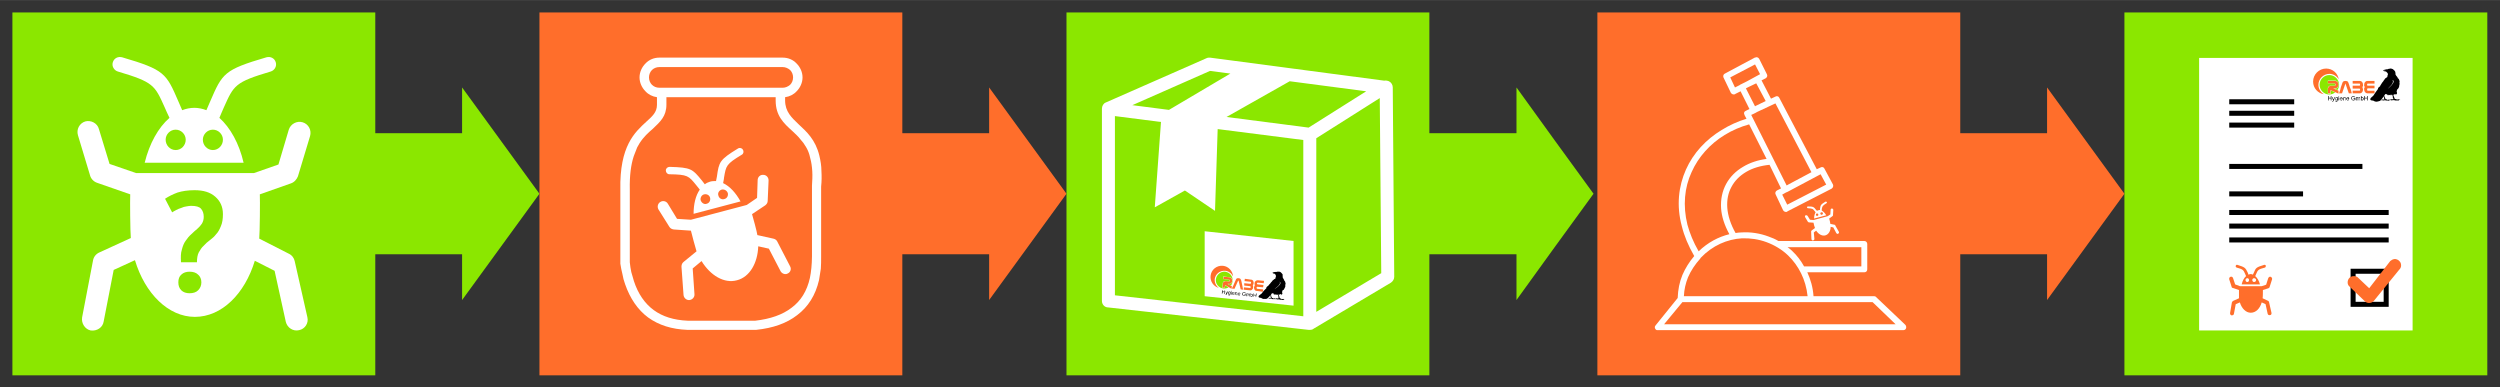
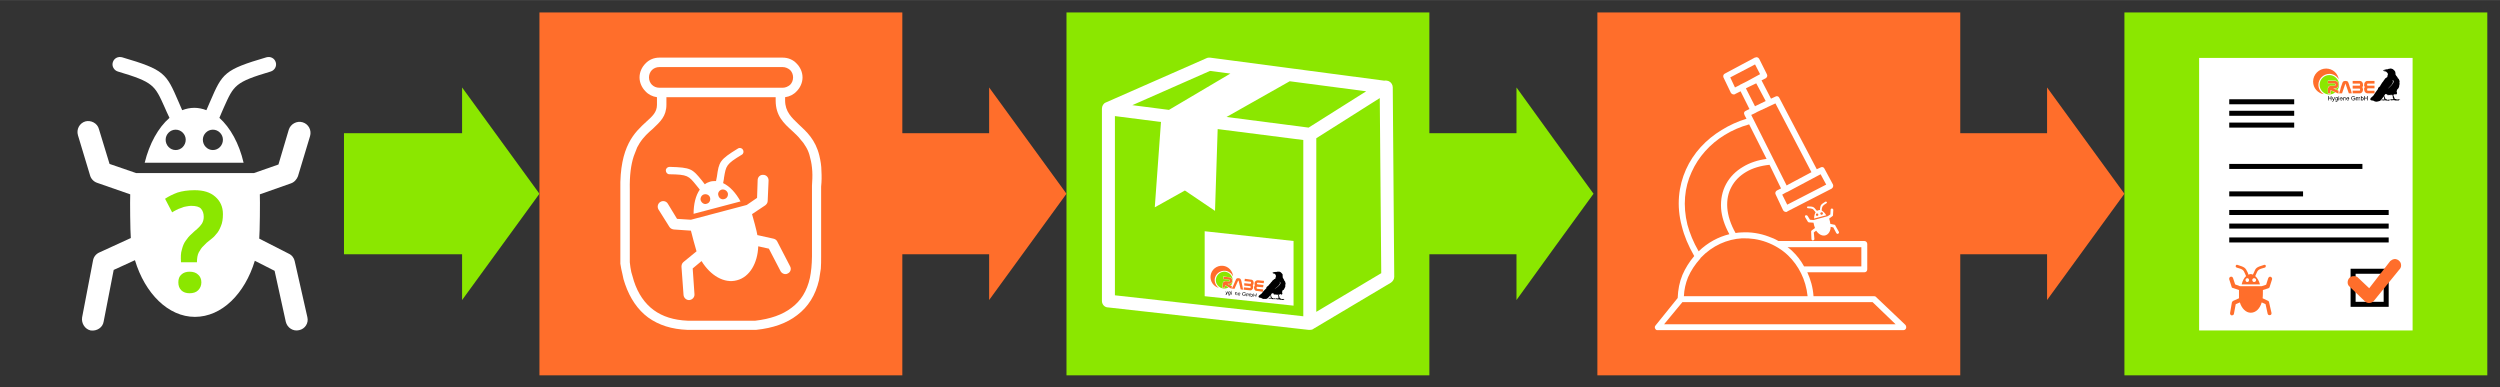
<svg xmlns="http://www.w3.org/2000/svg" xml:space="preserve" width="84.667mm" height="13.123mm" version="1.1" shape-rendering="geometricPrecision" text-rendering="geometricPrecision" image-rendering="optimizeQuality" fill-rule="evenodd" clip-rule="evenodd" viewBox="0 0 8467 1312">
  <rect x="0" y="0" width="8467" height="1312" fill="#333333" stroke="none" />
  <g id="Ebene_x0020_1">
    <g id="_3079380513600">
-       <rect fill="#8BE700" x="42" y="42" width="1229" height="1229" />
      <path fill="white" d="M880 658c1,21 0,128 -2,150l100 51c11,5 18,15 20,25l43 190c5,20 -8,40 -28,44 -20,5 -40,-8 -45,-28l-38 -173 -67 -34c-34,112 -112,190 -203,190 -90,0 -169,-79 -203,-192l-72 33 -34 175c-3,20 -23,33 -44,30 -19,-4 -32,-24 -29,-44l37 -193c2,-12 10,-22 21,-27l107 -49c-2,-21 -3,-128 -2,-148l-112 -39c-12,-4 -21,-14 -24,-25l0 0 -41 -136c-6,-20 5,-41 25,-47 19,-5 41,6 46,26l36 118 90 31 399 0 83 -29 35 -118c6,-19 27,-31 47,-25 20,6 31,27 25,47l-41 136 0 0c-4,10 -12,20 -24,24l-105 37 0 0zm-222 -293c14,0 28,3 41,8 5,-11 9,-21 13,-30 41,-95 47,-107 190,-149 14,-4 28,3 32,17 4,13 -4,27 -17,31 -121,36 -125,46 -159,122 -4,10 -10,22 -15,35 37,33 67,87 82,152l-335 0c16,-65 46,-119 84,-152 -6,-13 -12,-25 -16,-35 -34,-76 -38,-86 -159,-122 -13,-4 -21,-18 -17,-31 4,-14 18,-21 32,-17 143,42 149,54 190,149 4,9 8,19 13,30 13,-5 27,-8 41,-8l0 0zm63 74c19,0 34,16 34,34 0,19 -15,35 -34,35 -19,0 -34,-16 -34,-35 0,-18 15,-34 34,-34zm-126 0c19,0 34,16 34,34 0,19 -15,35 -34,35 -19,0 -34,-16 -34,-35 0,-18 15,-34 34,-34z" />
      <path fill="#8BE700" fill-rule="nonzero" d="M613 888c-1,-17 -1,-31 3,-43 3,-12 7,-22 13,-30 6,-9 12,-16 19,-22 7,-7 14,-13 20,-18 7,-6 12,-12 16,-18 4,-7 6,-14 6,-23 0,-11 -3,-20 -9,-27 -6,-7 -17,-10 -34,-10 -5,0 -10,1 -16,2 -6,1 -11,2 -17,5 -6,2 -12,4 -17,7 -5,3 -10,5 -14,8l-24 -46c12,-8 26,-15 42,-21 16,-5 35,-8 58,-8 30,0 53,7 70,22 17,15 26,34 26,59 0,16 -2,30 -7,41 -4,10 -9,20 -16,27 -6,8 -13,14 -21,20 -8,6 -15,12 -21,19 -7,6 -12,14 -17,23 -4,8 -6,19 -6,33l-54 0zm-9 68c0,-11 3,-20 10,-26 7,-7 17,-10 28,-10 12,0 22,3 29,10 7,6 11,15 11,26 0,11 -4,20 -11,27 -7,7 -17,10 -29,10 -11,0 -21,-3 -28,-10 -7,-7 -10,-16 -10,-27z" />
      <polygon fill="#8BE700" points="1165,451 1565,451 1565,296 1696,476 1827,656 1696,836 1565,1016 1565,861 1165,861 " />
      <rect fill="#FF6E2B" x="1827" y="42" width="1229" height="1229" />
      <path fill="white" d="M2547 725c3,10 17,61 18,71l54 12c6,1 11,5 13,9l44 85c5,9 1,20 -8,24 -8,5 -19,1 -24,-7l-40 -77 -36 -8c-2,57 -29,104 -72,115 -43,12 -90,-16 -120,-65l-30 25 6 87c1,10 -7,19 -17,20 -10,1 -19,-7 -20,-17l-7 -96c0,-6 2,-12 7,-16l44 -36c-3,-10 -17,-60 -19,-70l-58 -4c-7,-1 -12,-4 -15,-9l0 0 -37 -59c-5,-9 -2,-20 6,-25 9,-6 21,-3 26,6l31 51 47 3 189 -50 35 -24 2 -60c0,-11 9,-19 19,-18 10,0 18,8 18,19l-3 69 0 0c0,6 -3,11 -8,15l-45 30 0 0zm-142 -110c7,-2 14,-2 20,-2 1,-5 2,-11 3,-15 7,-50 9,-57 71,-95 6,-4 14,-2 17,4 4,6 2,14 -4,17 -53,32 -53,37 -60,78 0,5 -2,11 -3,18 23,11 43,33 59,62l-159 42c0,-33 7,-62 21,-82 -5,-6 -9,-11 -12,-15 -26,-32 -29,-36 -91,-37 -7,0 -12,-6 -12,-13 0,-7 6,-12 13,-12 73,2 77,7 109,46 3,4 6,8 10,13 5,-4 11,-7 18,-9l0 0zm39 27c9,-2 18,3 21,12 2,9 -3,18 -12,20 -9,3 -18,-3 -20,-12 -3,-8 2,-17 11,-20zm-59 16c9,-2 18,3 20,12 2,9 -3,18 -12,20 -8,3 -17,-3 -20,-12 -2,-8 3,-18 12,-20z" />
      <polygon fill="#FF6E2B" points="2950,451 3350,451 3350,296 3481,476 3612,656 3481,836 3350,1016 3350,861 2950,861 " />
      <path fill="white" d="M2627 329l-370 0 0 24c0,1 0,1 0,1 0,40 -21,58 -46,82 -15,13 -31,27 -45,49l-8 14 -9 23c-1,2 -2,5 -3,8l0 0c-9,28 -14,64 -13,112l0 1 0 0 0 245c1,12 3,23 5,33 3,11 6,21 9,31 14,43 37,76 67,98 30,22 68,34 115,36l0 0 229 0c51,-6 92,-20 123,-44 31,-23 52,-56 62,-101 2,-10 4,-22 5,-34 1,-12 2,-25 2,-38l0 0 0 0 0 -238c0,-1 0,-1 0,-2 1,-17 2,-33 1,-49 -1,-16 -3,-31 -7,-45 -3,-15 -8,-27 -14,-37l-9 -14 -10 -12c-8,-11 -18,-19 -27,-28 -30,-27 -57,-52 -57,-104l0 -11 0 0zm-478 193l0 0zm84 -327l418 0c18,0 35,7 47,20 12,12 20,29 20,47 0,18 -8,35 -20,47 -10,11 -24,18 -39,20l0 11c0,38 22,58 46,81 27,25 57,52 70,106 4,17 7,34 7,52 1,17 1,34 -1,53l0 237 0 0c0,14 0,28 -1,41 -2,13 -4,26 -6,38 -12,52 -37,91 -74,119 -36,28 -82,44 -139,50 -1,0 -1,0 -2,0l-230 0 0 0 -1 0c-53,-2 -97,-16 -133,-42 -35,-26 -61,-64 -78,-113 -4,-11 -7,-22 -9,-34 -3,-11 -5,-23 -7,-35 0,-1 0,-3 0,-4l0 -246 0 0c-3,-149 49,-195 88,-231 20,-18 36,-32 36,-57 0,-1 0,-1 0,-2l0 -24c-15,-2 -29,-9 -39,-20 -12,-12 -20,-29 -20,-47 0,-18 8,-35 20,-47 12,-13 29,-20 47,-20l0 0zm418 32l-418 0c-10,0 -19,4 -25,10 -6,6 -10,15 -10,25 0,10 4,19 10,25 6,6 15,10 25,10l418 0c9,0 18,-4 25,-10 6,-6 10,-15 10,-25 0,-10 -4,-19 -10,-25 -7,-6 -16,-10 -25,-10l0 0z" />
      <rect fill="#8BE700" x="3612" y="42" width="1229" height="1229" />
      <polygon fill="#8BE700" points="4735,451 5136,451 5136,296 5266,476 5397,656 5266,836 5136,1016 5136,861 4735,861 " />
      <path fill="white" d="M4688 273c5,-1 11,0 16,2 8,4 13,12 13,21l5 641c0,8 -4,15 -11,20l-262 156c-3,3 -8,4 -13,4 -1,0 -2,0 -4,0l-679 -76c-12,0 -21,-10 -21,-22l0 -651 0 0c0,-9 5,-18 13,-21l341 -150 0 0c4,-2 8,-2 12,-2l590 78 0 0zm-230 195l0 588 220 -131 -5 -593 -215 136 0 0zm-44 603l0 -597 -290 -37 -9 277 -102 -69 -102 57 21 -289 -156 -20 0 607 638 71 0 0zm-46 -796l-214 121 278 36 195 -123 -259 -34 0 0zm-409 97l208 -123 -69 -9 -263 116 124 16 0 0z" />
      <polygon fill="white" points="4381,829 4381,1035 4080,1003 4080,993 4080,783 4381,816 " />
      <g>
        <g id="_2055629699584">
          <path fill="#FF6E2B" d="M4171 978l-22 -13 -1 9 -8 0 1 -13c0,-2 1,-5 3,-6 2,-2 4,-3 8,-3l10 1c0,0 1,0 2,0 0,-1 1,-2 1,-3 0,-1 0,-1 -1,-2 0,-1 -1,-1 -2,-1l-19 -2 1 -8 20 2c4,0 6,2 7,4 2,3 2,5 2,8 0,3 -1,6 -3,8 -2,2 -5,3 -8,2l-5 0 15 8 -1 9 0 0zm39 3l-8 -1 -7 -29c0,0 0,-1 -1,-1 0,0 0,0 -1,1l-12 27 -9 -1c1,-2 3,-6 5,-10 2,-5 4,-10 6,-14 2,-5 4,-8 4,-9 1,0 2,-1 4,-2 1,0 3,0 4,0 2,0 3,1 4,1 2,1 3,2 3,3 1,1 2,4 3,9 1,4 2,9 3,15 1,4 1,7 2,11zm33 -15c0,1 1,2 1,3 0,1 0,3 0,4 0,3 -1,6 -3,7 -2,3 -5,4 -8,3l-21 -2 1 -8 19 2c1,1 2,0 3,0 0,-1 1,-2 1,-3 0,-1 0,-1 -1,-2 0,-1 -1,-1 -2,-1l-19 -2 0 -8 20 2c1,0 2,0 2,-1 1,-1 1,-1 1,-2 0,-1 0,-2 0,-3 -1,0 -1,-1 -2,-1l-20 -2 1 -8 21 3c3,0 5,1 7,4 1,2 2,5 2,8 -1,1 -1,3 -1,4 -1,1 -2,2 -2,3l0 0zm34 22l-21 -3c-3,0 -5,-1 -7,-4 -1,-2 -2,-5 -2,-8 1,-1 1,-2 1,-3 1,-2 1,-3 2,-4 0,-1 -1,-2 -1,-3 0,-1 0,-3 0,-4 0,-3 1,-5 3,-7 2,-2 5,-3 8,-3l21 2 -1 8 -20 -2c0,0 -1,0 -2,1 0,0 -1,1 -1,2 0,1 0,2 1,2 0,1 1,1 2,1l19 2 -1 8 0 0 -20 -2c-1,0 -1,1 -2,1 0,1 0,1 0,2 0,1 0,2 0,2 1,1 1,2 2,2l20 2 -1 8 0 0z" />
-           <polygon fill="black" fill-rule="nonzero" points="4138,994 4140,982 4141,982 4141,987 4147,988 4148,983 4149,983 4148,995 4146,995 4147,989 4141,989 4140,994 " />
          <path id="_1" fill="black" fill-rule="nonzero" d="M4150 999l0 -1c1,0 1,0 1,0 0,0 1,0 1,0 0,0 0,-1 0,-1 1,0 1,0 1,-1 0,0 0,0 0,0l-2 -10 1 1 2 5c0,1 0,1 0,2 0,-1 1,-1 1,-2l2 -5 2 0 -4 9c-1,1 -1,2 -1,2 -1,0 -1,1 -2,1 0,0 0,0 -1,0 0,0 0,0 -1,0z" />
          <path id="_2" fill="black" fill-rule="nonzero" d="M4159 997l1 0c0,1 1,1 1,2 0,0 1,0 1,0 1,0 2,0 2,0 0,0 1,-1 1,-1 0,-1 0,-1 0,-2 0,1 -1,1 -2,1 -2,0 -2,-1 -3,-2 -1,-1 -1,-2 -1,-3 0,-1 1,-2 1,-3 0,0 1,-1 1,-1 1,0 2,-1 3,-1 1,1 2,1 2,2l0 -1 2 0 -1 8c0,1 -1,2 -1,3 0,0 -1,1 -1,1 -1,0 -2,0 -3,0 -1,0 -2,0 -2,-1 -1,0 -1,-1 -1,-2l0 0zm2 -5c0,1 0,2 0,2 1,1 1,1 2,1 1,1 1,0 2,0 0,-1 1,-1 1,-3 0,-1 0,-2 -1,-2 0,-1 -1,-1 -1,-1 -1,0 -2,0 -2,0 -1,1 -1,2 -1,3z" />
          <path id="_3" fill="black" fill-rule="nonzero" d="M4170 987l0 -2 2 0 0 2 -2 0zm-1 10l1 -9 1 1 0 9 -2 -1z" />
-           <path id="_4" fill="black" fill-rule="nonzero" d="M4179 995l2 1c0,1 -1,1 -2,2 0,0 -1,0 -2,0 -2,0 -3,0 -3,-1 -1,-1 -1,-2 -1,-4 0,-1 1,-2 1,-3 1,-1 2,-1 3,-1 2,0 3,1 3,1 1,1 1,3 1,4 0,0 0,0 0,0l-7 0c0,1 0,2 1,2 0,1 1,1 2,1 0,0 1,0 1,0 1,0 1,-1 1,-2l0 0zm-4 -2l5 0c0,-1 -1,-1 -1,-2 0,0 -1,-1 -2,-1 0,0 -1,0 -1,1 -1,0 -1,1 -1,2l0 0z" />
          <path id="_5" fill="black" fill-rule="nonzero" d="M4183 999l0 -9 2 0 0 1c0,-1 1,-1 3,-1 0,0 1,0 1,0 1,1 1,1 1,1 0,1 0,1 0,2 1,0 0,0 0,1l0 6 -2 -1 1 -5c0,-1 0,-1 0,-2 0,0 0,0 -1,0 0,-1 0,-1 -1,-1 0,0 -1,0 -2,1 0,0 0,1 0,2l-1 5 -1 0z" />
          <path id="_6" fill="black" fill-rule="nonzero" d="M4199 997l1 1c0,1 -1,1 -1,2 -1,0 -2,0 -3,0 -1,0 -2,0 -3,-1 -1,-1 -1,-2 -1,-4 0,-1 1,-2 2,-3 1,-1 2,-1 3,-1 1,0 2,1 3,1 0,1 1,3 0,4 0,0 0,0 0,0l-6 0c0,1 0,2 0,2 1,1 1,1 2,1 1,0 1,0 1,0 1,0 1,-1 2,-2l0 0zm-5 -2l5 0c0,-1 0,-1 0,-2 -1,0 -2,-1 -2,-1 -1,0 -2,0 -2,1 -1,0 -1,1 -1,2l0 0z" />
          <path id="_7" fill="black" fill-rule="nonzero" d="M4213 997l0 -1 6 0 -1 5c-1,0 -2,1 -3,1 0,0 -1,0 -2,0 -1,0 -3,0 -3,-1 -1,-1 -2,-2 -3,-3 0,-1 0,-2 0,-3 0,-1 1,-2 1,-3 1,-1 2,-2 3,-2 1,-1 2,-1 3,-1 1,0 2,1 2,1 1,0 2,1 2,1 0,1 1,2 1,2l-2 1c0,-1 0,-1 0,-2 -1,0 -1,-1 -1,-1 -1,0 -2,0 -2,0 -1,0 -2,0 -2,0 -1,0 -1,0 -2,1 0,0 0,0 -1,1 0,0 0,1 0,2 0,1 0,2 0,3 0,1 1,1 2,2 0,0 1,1 2,1 1,0 1,0 2,-1 1,0 1,0 2,0l0 -3 -4 0 0 0z" />
          <path id="_8" fill="black" fill-rule="nonzero" d="M4220 1003l1 -9 1 0 0 1c1,0 1,-1 2,-1 0,0 1,0 1,0 1,0 1,0 2,0 0,1 0,1 1,2 0,-1 1,-2 3,-2 0,1 1,1 1,1 1,1 1,2 1,3l-1 6 -1 0 0 -6c1,0 1,-1 0,-1 0,-1 0,-1 0,-1 0,0 -1,0 -1,0 -1,0 -1,0 -2,0 0,1 0,1 0,2l-1 5 -1 0 0 -6c0,0 0,-1 0,-1 0,-1 -1,-1 -1,-1 -1,0 -1,0 -1,0 -1,1 -1,1 -1,1 -1,1 -1,1 -1,2l0 5 -2 0z" />
          <path id="_9" fill="black" fill-rule="nonzero" d="M4236 1004l-1 0 1 -12 1 0 0 4c1,0 2,-1 3,-1 0,0 1,1 1,1 1,0 1,1 1,1 0,0 1,1 1,1 0,1 0,2 0,2 0,2 -1,3 -2,4 0,1 -1,1 -2,1 -2,0 -2,-1 -3,-2l0 1 0 0zm0 -4c0,1 0,2 1,2 0,1 1,1 2,1 0,1 1,0 1,0 1,-1 1,-2 1,-3 0,-1 0,-2 0,-2 0,-1 -1,-1 -2,-1 0,0 -1,0 -2,0 0,1 0,2 -1,3z" />
          <polygon id="_10" fill="black" fill-rule="nonzero" points="4245,1005 4246,993 4247,993 4247,998 4253,999 4254,994 4256,994 4254,1006 4253,1006 4253,1000 4247,1000 4246,1005 " />
          <path fill="#FF6E2B" d="M4142 900c19,2 33,18 34,36 -5,-10 -14,-18 -26,-19 -18,-2 -34,11 -36,28 -1,12 5,24 14,30 -18,-5 -30,-22 -28,-41 2,-21 21,-36 42,-34l0 0z" />
          <path fill="#8BE700" d="M4149 920c16,2 27,16 26,32 -1,5 -3,11 -6,15l-10 -5 3 0 0 0 1 0 0 0 0 0 1 0 0 0 0 0 0 0 1 0 0 0 0 0 1 0 0 0 0 0 0 -1 1 0 0 0 0 0 0 0 1 0 0 0 0 0 0 0 1 -1 0 0 0 0 0 0 0 0 1 0 0 -1 0 0 0 0 0 0 1 0 0 -1 0 0 0 0 0 0 0 0 1 -1 0 0 0 0 0 0 0 -1 0 0 0 0 0 0 1 0 0 -1 0 0 0 0 0 0 0 -1 0 0 0 0 0 0 0 -1 0 0 0 0 1 -1 0 0 0 0 0 0 0 -1 0 0 0 0 0 -1 0 0 0 0 0 0 0 -1 0 0 0 0 0 -1 0 0 0 0 0 0 0 -1 -1 0 0 0 0 0 0 -1 0 0 0 0 0 0 0 -1 0 0 0 0 0 0 0 -1 -1 0 0 0 0 0 0 0 0 -1 0 0 0 0 0 0 -1 -1 0 0 0 0 0 0 0 0 -1 -1 0 0 0 0 0 0 0 0 -1 -1 0 0 0 0 0 0 0 0 -1 0 0 0 0 -1 0 0 -1 0 0 0 0 0 -1 0 0 0 0 0 0 0 -1 0 0 0 0 0 -1 0 -21 -3 -1 9 20 2 0 0 0 0 0 0 1 0 0 0 0 0 0 0 0 0 0 0 0 0 0 0 0 0 0 0 0 0 0 1 0 0 0 0 0 0 0 0 0 0 0 0 1 0 0 0 0 0 0 0 0 0 0 0 0 0 0 0 0 0 0 0 0 0 0 0 0 0 0 0 0 0 0 1 0 0 0 0 0 0 0 0 0 0 0 0 0 0 0 0 0 0 0 0 0 0 0 0 0 0 0 0 0 0 0 0 0 1 0 0 0 0 0 0 0 0 0 0 0 0 0 0 0 0 0 0 0 0 0 0 0 0 0 0 0 1 0 0 0 0 0 0 0 0 0 0 0 0 0 0 0 0 0 0 0 0 0 0 0 0 0 0 0 0 0 1 0 0 0 0 0 0 0 0 0 0 0 0 0 0 0 0 0 0 0 0 0 0 0 0 -1 0 0 0 0 0 0 0 0 0 0 0 0 0 0 0 0 0 0 0 0 1 0 0 0 0 0 0 0 0 0 0 0 0 0 0 0 0 -1 0 0 0 0 0 0 0 0 0 0 0 0 0 0 0 0 0 0 0 0 0 0 0 0 0 0 0 -10 -1 -1 0 0 0 0 0 -1 0 0 0 0 0 0 0 -1 0 0 0 0 0 -1 0 0 0 0 0 0 0 -1 0 0 0 0 0 0 0 -1 0 0 0 0 1 0 0 -1 0 0 0 0 0 0 0 0 0 -1 1 0 0 0 0 0 0 0 0 -1 0 0 1 0 0 0 0 0 0 0 0 0 0 -1 1 0 0 0 0 0 0 0 0 0 1 0 0 0 0 0 0 -1 1 0 0 0 0 0 0 0 1 0 0 0 0 0 0 0 1 0 0 0 0 0 0 0 1 0 0 0 0 0 0 -2 13 9 1 1 -9 12 7c-5,3 -11,5 -18,4 -15,-2 -27,-16 -25,-31 2,-16 16,-27 31,-26l0 0z" />
          <path fill="black" d="M4348 1013c-1,0 -1,0 -1,0 0,0 0,0 -1,-1 -1,0 -3,1 -4,1 -1,0 -2,0 -2,0 0,0 0,-1 -1,-1 0,-1 0,-1 -1,-1 -1,0 -2,0 -3,-1 -1,-1 -2,-3 -2,-4 0,-1 0,-2 -1,-4 0,-1 0,-2 -1,-3 1,-1 3,-2 3,-2 0,0 2,-1 2,-1 0,0 2,0 3,0 0,0 -1,4 -1,4 0,1 1,-1 2,-2 1,-1 1,-2 1,-2 0,0 2,0 2,0 0,-1 0,-1 0,-3 0,-1 0,-2 -1,-3 0,-2 1,-2 1,-4 1,-2 1,-3 1,-3 0,0 1,-1 3,-1 1,-1 0,0 2,-3 2,-2 0,-1 1,-2 1,-2 3,-6 3,-6 0,0 0,-2 0,-4 0,-2 0,-3 1,-6 0,-3 0,-3 -1,-4 0,-2 0,-2 -1,-4 -1,-2 -2,-2 -2,-2 0,0 0,-1 -1,-3 -1,-2 -2,-4 -3,-5 0,-1 -1,-3 -2,-4 0,-1 0,-2 0,-2 0,-1 1,-2 0,-3 0,-1 0,-2 0,-2 0,0 0,0 0,0 0,0 0,-2 0,-2 0,0 0,0 0,0 0,0 0,-1 0,-1 -1,-1 -2,-2 -2,-2l1 0c0,0 -1,0 -1,-1 -1,-1 -2,-1 -2,-1 0,0 0,0 0,0 0,-1 -1,-1 -1,-1l1 0c0,0 0,0 0,0 -1,-1 -2,-1 -2,-1 0,0 1,0 1,0 -1,-1 -2,-1 -3,-2 -2,-1 -3,-1 -4,-1 -2,0 -4,0 -6,0 -2,0 -3,1 -3,1 0,0 0,0 -1,0 0,0 0,0 0,0 0,0 -1,0 -1,0l-1 0 0 -1 0 1 -1 -1 0 1c0,0 0,0 -1,0 -1,-1 0,0 0,0l-1 0 0 0c0,0 -1,0 -3,0 -2,0 -4,1 -5,2 -1,0 0,0 1,0 0,0 1,0 2,0 2,0 3,1 5,1 -2,0 -6,0 -6,0 0,0 -1,0 -1,0 0,0 1,1 2,2 2,0 5,1 5,1 0,0 1,1 2,2 1,1 1,2 2,2 0,1 0,2 0,3 0,0 0,0 0,0 1,2 0,4 -1,6 0,0 0,1 0,2 0,0 0,0 0,0 -1,1 -1,2 -1,2 0,0 -2,1 -3,1 -1,1 -1,1 -2,2 -1,1 -2,1 -4,3 -1,1 -2,3 -2,3 0,0 -1,1 -3,3 -1,2 -2,2 -3,4 -1,2 -3,3 -4,4 0,1 -2,3 -3,4 -2,1 -4,3 -5,4 -1,1 -1,2 -1,2 0,1 0,1 0,2 -1,1 -8,8 -9,9 -1,1 -6,8 -7,9 -1,1 -8,6 -9,7 -1,1 -1,2 -1,2 -1,1 -1,2 0,3 1,2 2,2 5,2 2,1 2,1 4,1 0,0 0,1 3,2 2,1 5,2 6,1 0,0 3,1 8,0 4,-1 4,-2 7,-5 3,-2 5,-6 7,-8 0,3 0,4 0,5 1,2 1,2 1,3 0,1 0,2 0,2l-2 0c0,0 -1,0 -2,0 -1,-1 -1,0 -1,0 0,0 -1,-1 -2,0 -1,0 -2,2 -2,2 0,0 -1,1 0,1 0,0 0,-1 0,-1 1,-1 1,-1 2,-1 1,0 1,0 1,0 0,0 0,0 0,1 0,0 1,0 2,0 1,1 1,0 1,0 0,0 1,1 2,0 1,0 2,0 2,0 1,0 2,1 3,1 0,1 2,1 4,1 1,0 4,0 4,0 0,0 1,0 1,0 1,0 1,0 1,0 0,0 0,-1 1,-1 0,0 0,0 0,0 0,1 0,1 0,1 0,0 0,1 0,1 0,0 1,0 1,-1 0,0 0,0 0,0 0,0 1,0 1,0 0,0 0,0 0,0 0,0 0,0 0,-1 0,0 1,0 1,0 1,0 1,0 1,0 0,0 0,0 0,1 1,1 1,1 2,1 2,0 1,-1 2,0 0,0 1,0 2,0 1,0 2,0 3,-1 1,0 1,1 2,2 2,0 4,0 5,0 2,0 5,1 5,1 0,0 1,0 2,0 1,0 1,-1 1,-1 0,0 0,0 1,0 0,0 2,0 2,0 0,1 0,1 0,1 1,-1 -1,-2 -2,-3l0 0zm-12 -57c2,5 -1,10 -19,23 2,-3 7,-6 10,-9 11,-10 8,-14 7,-16 0,0 1,0 2,2zm-4 41c0,1 0,1 -1,2 0,-1 0,-2 0,-2 1,0 1,0 1,0 0,0 1,0 0,0zm-22 14c1,0 1,-1 1,-1 0,1 0,0 0,1 0,0 1,0 1,0 -1,0 -1,0 -2,0zm18 0c0,0 -2,-1 -3,-1 -1,0 -1,0 -1,0 0,0 -1,0 -2,0 -1,0 -1,1 -2,2 0,-1 0,-1 -1,-1 -1,0 -1,0 -1,0 0,0 0,0 -1,-1 0,0 -2,1 -3,1 -1,0 -1,0 -2,0 0,0 0,-1 0,-1 0,-1 -1,-1 -2,-1 0,0 -1,0 -2,0 -1,-1 -1,-4 -2,-4 0,-1 0,-1 -1,-4 0,-2 0,-3 0,-4 1,-1 2,-2 2,-3 2,-2 2,-1 2,-1 1,0 1,0 1,0l1 0c0,0 0,1 0,1 0,1 0,0 1,0 0,0 1,-1 1,-1l-1 1 2 0 -1 1 2 -1 -1 2 -1 1c0,0 2,-1 2,-1 -1,0 -1,1 -1,1l1 0 -1 1c0,0 1,-1 2,-1 0,-1 1,-1 1,-1l-1 2 2 -1 -2 1 3 -1 -1 1c0,0 3,-2 3,-1 0,0 -1,1 -1,1 1,0 3,-2 3,-2l-1 1 -1 2c0,0 1,0 2,-1 1,-1 3,-2 3,-2 0,0 0,1 -1,2 0,0 0,1 0,1 0,0 2,-2 2,-2 0,0 0,1 -1,1 0,1 0,1 0,1 0,0 2,-1 3,-2 0,0 0,1 0,1 0,0 0,1 0,1 0,0 0,0 0,0 0,0 0,0 0,0 0,3 0,4 1,6 0,2 0,3 0,4 1,1 0,1 0,1l-2 1 0 0zm10 2c1,0 1,-1 1,0 0,0 0,0 0,0 0,0 -1,0 -1,0 0,0 0,-1 0,0z" />
        </g>
      </g>
      <rect fill="#FF6E2B" x="5410" y="42" width="1229" height="1229" />
      <polygon fill="#FF6E2B" points="6533,451 6933,451 6933,296 7064,476 7195,656 7064,836 6933,1016 6933,861 6533,861 " />
      <path fill="white" d="M5961 251l-17 -33 -84 44 16 34 16 -8c1,-1 2,-2 3,-2l22 -11 44 -24 0 0zm-37 170c-29,8 -57,20 -83,36 -49,30 -89,74 -112,126 -24,52 -30,113 -14,178 8,29 20,59 38,90 31,-30 67,-49 104,-58 -17,-31 -26,-60 -28,-87 -2,-31 4,-59 17,-83 13,-24 33,-44 57,-58 23,-14 50,-23 80,-27l-59 -117 0 0zm69 137c-30,3 -57,11 -79,24 -22,13 -39,30 -50,51 -11,20 -16,44 -14,71 2,26 11,55 28,85 6,-1 13,-2 20,-2 31,-2 63,3 92,14 12,4 23,9 33,15l291 0c6,0 10,5 10,10l0 86c0,6 -4,10 -10,10l-193 0c11,24 19,51 21,81l204 0 0 0c3,0 5,0 7,2l100 95c2,2 3,5 3,8 0,6 -4,10 -10,10l-831 0 0 0c-3,0 -5,0 -7,-2 -4,-4 -5,-10 -1,-14l75 -93c1,-28 6,-54 16,-78 10,-23 23,-44 40,-64 -20,-35 -34,-68 -42,-101 -19,-70 -11,-136 14,-192 25,-56 68,-102 121,-134 26,-16 54,-29 84,-38l-7 -13c0,0 0,0 0,-1 -3,-5 -1,-11 5,-13l12 -6 -30 -60 -18 9c0,1 -1,1 -1,1 -5,2 -11,0 -14,-5l-25 -52 0 0c-2,-5 0,-11 5,-13l101 -54c0,0 1,0 1,0 5,-3 11,-1 14,4l26 52 0 0c3,5 1,11 -4,14l-14 7 32 62 15 -7 0 0c5,-3 11,-1 13,4l127 242 13 -6c5,-3 11,-1 13,4l29 54 0 0 0 0c2,5 0,11 -5,14l-150 77 0 1c-5,2 -11,0 -14,-5l-25 -53c-3,-5 -1,-11 4,-14l14 -7 -39 -80 0 0zm192 67l-19 -35 -109 58 -6 3 0 0 0 0 -1 0 -14 8 17 34 132 -68 0 0zm-134 3l7 -4 77 -41 -122 -233 -62 29 -7 4 0 0c-1,0 -1,0 -2,1l-11 5 120 239 0 0zm2 88l0 0 0 0 0 0zm-109 -356l1 -1 35 -17 -32 -60 -23 11 -12 6 31 61 0 0zm110 477c6,4 11,8 16,13 16,15 29,32 40,52l194 0 0 -65 -250 0 0 0zm-294 36c-1,1 -1,1 -1,2l0 0c-18,20 -32,41 -42,64 -8,20 -13,41 -14,64l419 0c-6,-57 -31,-104 -66,-138 -21,-20 -46,-35 -73,-45 -27,-10 -55,-14 -84,-13 -49,3 -99,24 -139,66l0 0zm375 150c-1,0 -1,0 -1,0 -1,0 -2,0 -3,0l-433 0 -62 75 784 0 -78 -75 -207 0 0 0z" />
      <path fill="white" d="M6195 740c1,2 4,15 4,18l14 3c2,0 3,1 3,3l12 21c1,2 0,5 -2,6 -2,2 -5,1 -7,-2l-10 -19 -9 -2c0,14 -7,26 -18,29 -11,3 -23,-4 -31,-16l-8 6 2 22c0,3 -2,5 -5,5 -2,1 -4,-1 -5,-4l-1 -25c0,-1 0,-3 1,-4l12 -9c-1,-2 -5,-15 -5,-18l-15 -1c-2,0 -3,-1 -4,-2l0 0 -9 -15c-2,-3 -1,-5 1,-7 2,-1 5,0 7,2l8 13 12 1 48 -13 9 -6 1 -16c0,-2 2,-4 4,-4 3,0 5,2 5,5l-1 17 0 0c0,2 0,3 -2,4l-11 8 0 0zm-37 -28c2,-1 4,-1 6,-1 0,-1 0,-3 0,-4 2,-13 2,-14 18,-24 2,-1 4,0 5,1 1,2 0,4 -1,4 -14,9 -14,10 -16,20 0,2 0,3 0,5 5,3 11,8 15,16l-41 11c0,-9 2,-16 5,-21 -1,-2 -2,-3 -3,-4 -6,-8 -7,-9 -23,-10 -2,0 -3,-1 -3,-3 0,-2 1,-3 3,-3 19,0 20,2 28,12 1,1 2,2 3,3 1,-1 3,-2 4,-2l0 0zm10 7c3,-1 5,0 6,3 0,2 -1,4 -3,5 -3,1 -5,-1 -6,-3 0,-2 1,-5 3,-5zm-15 4c2,-1 5,1 5,3 1,2 0,4 -3,5 -2,1 -4,-1 -5,-3 0,-2 1,-5 3,-5z" />
      <rect fill="#8BE700" x="7195" y="42" width="1229" height="1229" />
      <rect fill="white" x="7448" y="196" width="723" height="923" />
      <g>
        <g id="_2055629699584_0">
          <path fill="#FF6E2B" d="M7920 317l-27 -12 0 11 -9 0 0 -14c0,-3 1,-6 3,-8 2,-3 5,-4 8,-4l12 0c1,0 2,0 2,-1 1,-1 1,-1 1,-2 0,-2 0,-2 -1,-3 0,-1 -1,-1 -2,-1l-23 0 0 -9 24 0c4,0 7,1 9,4 2,2 3,5 3,9 0,3 -1,6 -3,8 -2,3 -5,4 -9,4l-6 0 18 8 0 10 0 0zm45 -1l-10 0 -11 -32c0,-1 0,-1 0,-1 -1,0 -1,0 -1,1l-11 32 -10 0c1,-3 2,-7 4,-12 1,-6 3,-12 5,-17 2,-6 3,-9 4,-10 1,-1 2,-2 3,-2 2,-1 4,-1 6,-1 1,0 3,0 5,1 1,0 3,1 3,2 1,1 2,4 4,10 1,4 3,10 6,17 1,4 2,8 3,12zm36 -21c0,1 1,2 1,4 1,1 1,3 1,4 0,4 -1,7 -3,9 -2,3 -5,4 -8,4l-24 0 0 -9 22 0c1,0 2,0 3,-1 0,-1 0,-2 0,-3 0,-1 0,-2 0,-2 -1,-1 -2,-1 -3,-1l-22 0 0 -10 22 0c1,0 2,0 3,-1 0,-1 0,-1 0,-2 0,-2 0,-2 0,-3 -1,-1 -2,-1 -3,-1l-22 0 0 -9 24 0c3,0 6,1 8,4 2,2 3,5 3,9 0,1 0,3 0,4 -1,2 -2,3 -2,4l0 0zm41 21l-24 0c-3,0 -6,-2 -8,-4 -2,-3 -3,-6 -3,-9 0,-2 0,-3 0,-4 1,-2 1,-3 2,-4 0,-1 -1,-3 -2,-4 0,-2 0,-3 0,-4 0,-4 1,-7 3,-9 2,-3 5,-4 8,-4l24 0 0 9 -22 0c-1,0 -2,0 -3,1 0,1 0,1 0,3 0,1 0,1 0,2 1,1 2,1 3,1l22 0 0 9 0 0 -23 0c-1,1 -2,1 -2,2 0,0 0,1 0,2 0,1 0,2 0,3 1,0 2,1 3,1l22 0 0 9 0 0z" />
          <polygon fill="black" fill-rule="nonzero" points="7885,340 7885,325 7887,325 7887,331 7894,331 7894,325 7896,325 7896,340 7894,340 7894,333 7887,333 7887,340 " />
          <path id="_1_1" fill="black" fill-rule="nonzero" d="M7899 344l0 -2c0,0 1,0 1,0 0,0 1,0 1,0 0,0 0,0 0,-1 1,0 1,0 1,-1 0,0 0,0 0,0l-4 -11 2 0 2 6c1,1 1,2 1,3 0,-1 0,-2 1,-3l2 -6 2 0 -4 11c-1,1 -1,2 -1,2 -1,1 -1,1 -1,1 -1,1 -1,1 -2,1 0,0 0,0 -1,0z" />
          <path id="_2_2" fill="black" fill-rule="nonzero" d="M7909 341l2 0c0,0 0,1 0,1 1,0 1,0 2,0 1,0 1,0 2,0 0,0 1,-1 1,-1 0,-1 0,-2 0,-3 -1,1 -2,2 -3,2 -1,0 -2,-1 -3,-2 -1,-1 -1,-2 -1,-4 0,-1 0,-1 0,-2 0,-1 1,-2 2,-2 0,-1 1,-1 2,-1 1,0 2,1 3,2l0 -2 2 0 0 9c0,2 -1,3 -1,4 0,0 -1,1 -1,1 -1,1 -2,1 -3,1 -1,0 -2,0 -3,-1 -1,-1 -1,-1 -1,-2l0 0zm1 -7c0,2 1,3 1,3 1,1 1,1 2,1 1,0 2,0 2,-1 1,0 1,-1 1,-3 0,-1 0,-2 -1,-2 0,-1 -1,-1 -2,-1 -1,0 -1,0 -2,0 0,1 -1,2 -1,3z" />
          <path id="_3_3" fill="black" fill-rule="nonzero" d="M7920 327l0 -2 2 0 0 2 -2 0zm0 13l0 -11 2 0 0 11 -2 0z" />
          <path id="_4_4" fill="black" fill-rule="nonzero" d="M7932 336l2 1c-1,1 -1,1 -2,2 -1,1 -2,1 -3,1 -1,0 -3,-1 -3,-2 -1,0 -2,-2 -2,-3 0,-2 1,-4 2,-4 0,-1 2,-2 3,-2 1,0 3,1 3,1 1,1 2,3 2,4 0,1 0,1 0,1l-8 0c0,1 0,2 1,3 1,0 1,0 2,0 1,0 1,0 2,0 0,0 1,-1 1,-2l0 0zm-6 -2l6 0c0,-1 0,-2 -1,-2 0,-1 -1,-1 -2,-1 -1,0 -1,0 -2,0 -1,1 -1,2 -1,3l0 0z" />
          <path id="_5_5" fill="black" fill-rule="nonzero" d="M7936 340l0 -11 1 0 0 2c1,-1 2,-2 4,-2 0,0 1,0 2,0 0,1 0,1 1,1 0,1 0,1 0,2 0,0 0,0 0,1l0 7 -1 0 0 -7c0,0 0,-1 -1,-1 0,-1 0,-1 0,-1 -1,0 -1,0 -2,0 0,0 -1,0 -2,0 0,1 0,2 0,3l0 6 -2 0z" />
          <path id="_6_6" fill="black" fill-rule="nonzero" d="M7954 336l2 1c0,1 -1,1 -2,2 0,1 -1,1 -3,1 -1,0 -2,-1 -3,-2 -1,0 -2,-2 -2,-3 0,-2 1,-4 2,-4 1,-1 2,-2 3,-2 2,0 3,1 4,1 1,1 1,3 1,4 0,1 0,1 0,1l-8 0c0,1 1,2 1,3 1,0 2,0 2,0 1,0 2,0 2,0 0,0 1,-1 1,-2l0 0zm-6 -2l6 0c0,-1 0,-2 -1,-2 0,-1 -1,-1 -2,-1 0,0 -1,0 -2,0 0,1 -1,2 -1,3l0 0z" />
          <path id="_7_7" fill="black" fill-rule="nonzero" d="M7971 334l0 -2 6 0 0 6c-1,0 -2,1 -3,1 -1,1 -2,1 -3,1 -2,0 -3,0 -4,-1 -1,-1 -2,-2 -3,-3 0,-1 -1,-2 -1,-3 0,-2 1,-3 1,-4 1,-2 2,-2 3,-3 1,-1 2,-1 4,-1 1,0 2,0 2,1 1,0 2,0 2,1 1,1 1,1 1,2l-1 1c0,-1 -1,-1 -1,-2 0,0 -1,-1 -1,-1 -1,0 -2,0 -2,0 -1,0 -2,0 -3,0 0,0 -1,1 -1,1 -1,1 -1,1 -1,2 0,0 -1,1 -1,2 0,2 1,3 1,4 1,1 1,1 2,2 1,0 2,0 3,0 0,0 1,0 2,0 1,-1 1,-1 2,-1l0 -3 -4 0 0 0z" />
          <path id="_8_8" fill="black" fill-rule="nonzero" d="M7979 340l0 -11 2 0 0 2c0,-1 1,-1 1,-1 1,-1 1,-1 2,-1 1,0 1,0 2,1 0,0 1,0 1,1 1,-1 2,-2 3,-2 1,0 2,0 2,1 1,0 1,1 1,3l0 7 -1 0 0 -7c0,-1 0,-1 -1,-1 0,-1 0,-1 0,-1 -1,0 -1,0 -1,0 -1,0 -2,0 -2,0 -1,1 -1,2 -1,3l0 6 -2 0 0 -7c0,-1 0,-1 0,-2 0,0 -1,0 -1,0 -1,0 -1,0 -2,0 0,0 0,1 -1,1 0,1 0,1 0,2l0 6 -2 0z" />
          <path id="_9_9" fill="black" fill-rule="nonzero" d="M7998 340l-2 0 0 -15 2 0 0 5c0,0 1,-1 3,-1 0,0 1,0 1,0 1,1 1,1 2,2 0,0 0,1 1,1 0,1 0,2 0,2 0,2 0,3 -1,4 -1,1 -2,2 -4,2 -1,0 -2,-1 -2,-2l0 2 0 0zm0 -6c0,2 0,3 0,3 1,1 1,1 2,1 1,0 2,0 2,-1 1,0 1,-1 1,-3 0,-1 0,-2 -1,-3 0,0 -1,0 -2,0 0,0 -1,0 -2,1 0,0 0,1 0,2z" />
          <polygon id="_10_10" fill="black" fill-rule="nonzero" points="8007,340 8007,325 8009,325 8009,331 8017,331 8017,325 8019,325 8019,340 8017,340 8017,333 8009,333 8009,340 " />
          <path fill="#FF6E2B" d="M7878 232c22,0 40,16 43,37 -6,-11 -18,-19 -32,-19 -20,0 -37,17 -37,37 0,14 8,26 19,32 -21,-3 -37,-21 -37,-43 0,-24 20,-44 44,-44l0 0z" />
          <path fill="#8BE700" d="M7889 254c18,0 33,15 33,33 0,6 -2,13 -6,18l-11 -5 3 0 1 0 0 0 0 0 1 0 0 0 0 0 1 0 0 0 0 0 1 0 0 -1 0 0 1 0 0 0 0 0 0 0 1 0 0 0 0 -1 0 0 1 0 0 0 0 0 0 0 1 -1 0 0 0 0 0 0 1 -1 0 0 0 0 0 0 0 0 1 -1 0 0 0 0 0 0 0 -1 0 0 1 0 0 -1 0 0 0 0 0 0 0 -1 0 0 0 0 0 0 1 -1 0 0 0 0 0 -1 0 0 0 0 0 -1 0 0 0 0 0 0 0 -1 0 0 0 0 0 -1 0 0 0 0 0 -1 0 0 0 0 0 -1 0 0 0 0 0 -1 0 0 0 0 0 -1 0 0 0 0 0 0 0 -1 0 0 -1 0 0 -1 0 0 0 0 0 0 0 -1 0 0 0 0 0 -1 -1 0 0 0 0 0 0 -1 0 0 0 0 -1 0 0 -1 0 0 0 0 0 0 -1 -1 0 0 0 0 0 0 -1 0 0 -1 0 0 0 0 -1 0 0 0 0 0 0 -1 -1 0 0 0 0 0 -1 0 0 0 0 0 0 0 -1 0 0 0 0 -1 -1 0 0 0 0 0 -1 0 0 0 0 0 -1 0 -24 0 0 10 23 0 0 0 0 0 0 0 0 0 0 0 0 0 0 0 0 0 0 0 0 0 1 0 0 0 0 0 0 0 0 0 0 0 0 1 0 0 0 0 0 0 0 0 0 0 0 0 0 0 0 0 0 0 1 0 0 0 0 0 0 0 0 0 0 0 0 0 0 0 0 0 0 0 0 1 0 0 0 0 0 0 0 0 0 0 0 0 0 0 0 0 0 0 0 0 0 0 0 0 0 0 0 0 0 1 0 0 0 0 0 0 0 0 0 0 0 0 0 0 0 0 0 0 0 0 0 0 0 1 0 0 0 0 0 0 0 0 0 0 0 0 0 0 0 0 0 0 0 0 0 0 0 0 0 1 0 0 0 0 0 0 0 0 0 0 0 0 0 0 0 0 0 0 0 0 0 0 0 0 0 0 0 0 0 1 0 0 0 0 0 0 0 0 0 0 0 0 0 0 0 0 0 0 -1 0 0 0 0 0 0 0 0 0 0 0 0 0 0 0 0 0 0 0 0 0 0 0 0 0 0 1 0 0 0 0 0 0 -1 0 0 0 0 0 0 0 0 0 0 0 0 0 0 0 0 0 0 0 -12 0 0 0 0 0 -1 0 0 0 0 0 -1 0 0 0 0 0 -1 0 0 0 0 0 -1 0 0 0 0 0 -1 1 0 0 0 0 0 0 -1 0 0 0 0 0 0 0 -1 1 0 0 0 0 0 0 -1 0 0 1 0 0 0 0 0 0 -1 1 0 0 0 0 0 0 0 0 0 1 -1 0 0 0 0 0 0 1 0 0 0 0 0 0 0 1 -1 0 0 0 0 0 0 1 0 0 0 0 0 0 0 1 0 0 0 0 0 1 0 0 0 0 0 0 0 1 0 0 0 0 0 1 0 0 0 15 10 0 0 -11 15 7c-6,4 -13,7 -20,7 -18,0 -33,-15 -33,-33 0,-18 15,-33 33,-33l0 0z" />
          <path fill="black" d="M8127 337c-2,-1 -2,0 -2,0 0,0 0,-1 -1,-1 -1,0 -4,1 -5,1 -1,0 -2,0 -2,0 0,0 0,-1 -1,-1 0,0 -1,-1 -2,-1 -1,0 -1,1 -3,0 -1,-1 -2,-4 -2,-5 -1,-1 -1,-2 -2,-5 -1,-1 -1,-2 -1,-3 1,-1 2,-2 2,-2 1,0 3,-1 3,-1 0,0 2,-1 2,-1 1,0 1,5 1,5 0,0 0,-1 1,-3 2,-1 2,-2 2,-2 0,0 1,0 1,-1 0,0 0,-1 0,-2 0,-2 0,-3 -1,-5 0,-2 0,-2 1,-4 0,-2 1,-3 1,-3 0,0 0,-1 2,-2 2,-1 0,0 2,-3 2,-3 1,-2 2,-3 0,-2 1,-7 1,-7 0,0 1,-2 1,-5 -1,-2 -1,-3 0,-6 0,-4 -1,-4 -1,-5 -1,-2 -1,-2 -2,-5 -1,-1 -3,-2 -3,-2 0,0 0,-1 -1,-3 -1,-2 -3,-4 -4,-5 -1,-2 -2,-3 -3,-5 0,0 0,-2 0,-2 0,-1 0,-2 0,-3 0,-1 -1,-2 -1,-3 0,0 0,0 1,1 -1,-1 -1,-3 -2,-3 1,0 1,0 1,1 0,-1 0,-2 -1,-2 0,0 -2,-2 -2,-2l1 0c0,0 -1,0 -1,-1 -1,-1 -2,-1 -2,-1 0,0 0,0 0,0 0,-1 -2,-1 -2,-1l2 0c0,0 0,0 -1,0 0,-1 -1,-1 -1,-1 0,0 1,0 1,0 -1,-1 -3,-1 -5,-2 -2,-1 -3,-1 -5,-1 -1,0 -3,1 -6,1 -2,1 -3,1 -3,1 0,0 0,0 -1,0 0,0 0,1 0,1 0,0 -1,-1 -1,0l-1 0 -1 -1 0 1 -1 -1 0 1c0,0 0,0 -1,0 -1,-1 0,0 0,0l-1 0 1 0c0,0 -2,0 -4,1 -2,0 -4,1 -6,2 -1,1 0,1 1,1 1,-1 2,-1 3,-1 2,0 3,1 5,1 -2,0 -6,0 -6,0 0,0 -2,1 -2,1 0,0 1,0 3,1 2,1 6,1 6,1 0,0 1,1 2,2 1,1 2,2 3,3 0,0 0,1 1,2 0,0 0,0 0,0 1,3 0,5 -1,7 0,1 0,2 -1,2 1,0 1,0 1,0 -1,2 -1,3 -1,3 0,0 -3,2 -3,2 -1,1 -2,1 -3,2 -1,1 -2,2 -3,4 -2,2 -3,4 -3,4 0,0 0,1 -2,3 -2,3 -3,4 -4,5 -1,2 -2,4 -3,5 -1,2 -3,4 -3,6 -2,1 -5,4 -6,5 -1,1 -1,2 -1,2 0,1 0,2 0,2 0,1 -8,10 -8,11 -1,2 -7,11 -8,12 -1,1 -8,7 -9,8 -1,2 -1,3 -1,4 0,0 0,1 0,2 2,2 3,2 6,2 3,1 3,1 5,1 0,0 1,1 3,2 3,1 7,2 8,1 0,0 4,0 9,-2 4,-1 4,-3 7,-6 3,-3 5,-7 7,-10 1,3 1,4 1,6 1,2 1,2 1,3 1,1 1,2 1,2l-2 0c0,0 -2,0 -3,0 -1,0 -2,0 -2,0 0,0 0,0 -2,0 -1,1 -2,3 -2,3 0,0 0,1 0,1 0,0 0,0 1,-1 0,-1 1,-1 2,-1 1,0 1,0 1,0 0,0 0,0 0,1 1,0 1,0 2,0 1,0 1,0 1,0 1,0 1,0 2,0 2,0 3,-1 3,-1 2,0 2,1 3,1 1,1 3,0 5,0 1,0 4,1 4,1 0,0 2,0 2,-1 1,0 1,-1 1,-1 0,0 0,0 1,0 0,0 0,0 1,0 0,0 -1,1 -1,1 0,0 0,1 1,1 0,0 0,0 0,-1 0,-1 0,-1 1,-1 0,0 0,0 0,0 0,1 0,1 1,1 0,-1 -1,-1 -1,-1 1,0 1,0 2,-1 1,0 1,0 1,0 0,0 0,0 0,1 1,1 1,1 3,1 1,0 1,-1 1,-1 0,0 1,1 2,0 2,0 3,0 4,0 1,0 2,0 3,1 1,0 4,0 5,0 2,0 6,0 6,0 0,0 2,0 2,0 1,0 1,-1 1,-1 0,0 1,0 1,-1 1,0 2,0 3,1 0,0 0,1 0,0 0,-1 -1,-2 -2,-2l0 0zm-21 -64c2,5 0,11 -19,28 2,-3 7,-8 10,-11 11,-12 7,-17 6,-19 1,0 2,0 3,2zm0 47c0,1 0,1 0,2 -1,-1 -1,-2 -1,-2 1,0 1,0 1,0 0,0 1,0 0,0zm-23 18c0,0 1,0 1,0 0,0 0,0 0,0 0,0 0,0 0,0 0,0 0,0 -1,0zm21 -2c0,0 -3,0 -4,0 -1,0 -2,0 -2,0 0,0 0,0 -2,1 -1,0 -1,0 -2,1 0,0 0,0 -1,-1 -1,0 -1,1 -1,1 0,0 0,-1 -1,-1 -1,0 -3,1 -4,1 -1,0 -1,0 -2,0 0,0 0,-1 0,-1 -1,0 -1,-1 -2,-1 -1,0 -1,1 -3,0 -1,-1 -2,-3 -2,-4 0,-1 -1,-1 -2,-4 0,-2 -1,-4 -1,-5 1,-1 2,-2 3,-4 1,-1 2,-1 2,-1 0,0 0,1 0,1l2 -1c0,0 -1,1 -1,2 0,0 1,-1 1,-1 1,0 2,-1 2,-1l-1 1 2 0 -1 1 2 -1 -1 2 -1 1c0,0 2,-2 2,-1 0,0 -1,1 -1,1l2 0 -1 1c0,0 1,-1 2,-2 0,-1 1,0 1,0l-1 2 2 -2 -1 2 3 -2 -1 1c0,0 3,-1 3,-1 0,0 -1,1 -2,2 1,-1 4,-3 4,-3l-1 1 -1 2c0,0 1,0 2,-1 1,-2 3,-2 3,-2 0,0 0,1 0,2 -1,0 -1,1 -1,1 1,0 2,-3 2,-3 0,0 0,1 0,2 0,0 0,1 0,1 0,0 1,-2 2,-3 0,1 0,1 0,2 1,0 1,0 1,1 0,0 0,0 0,0 0,0 0,0 0,0 1,3 1,4 1,7 1,2 1,3 2,4 0,1 0,2 0,2l-2 0 0 0zm11 1c0,0 1,0 1,0 0,0 0,0 0,0 0,0 -1,0 -1,0 0,0 0,0 0,0z" />
        </g>
      </g>
      <polygon fill="black" fill-rule="nonzero" points="7550,336 7770,336 7770,353 7550,353 " />
      <polygon fill="black" fill-rule="nonzero" points="7550,375 7770,375 7770,392 7550,392 " />
      <polygon fill="black" fill-rule="nonzero" points="7550,415 7770,415 7770,432 7550,432 " />
      <polygon fill="black" fill-rule="nonzero" points="7550,555 8001,555 8001,572 7550,572 " />
      <polygon fill="black" fill-rule="nonzero" points="7550,648 7800,648 7800,665 7550,665 " />
      <polygon fill="black" fill-rule="nonzero" points="7550,711 8090,711 8090,728 7550,728 " />
      <polygon fill="black" fill-rule="nonzero" points="7550,757 8090,757 8090,774 7550,774 " />
      <polygon fill="black" fill-rule="nonzero" points="7550,804 8090,804 8090,821 7550,821 " />
      <path fill="black" fill-rule="nonzero" d="M7969 910l121 0 0 129 -129 0 0 -129 8 0zm104 17l-95 0 0 95 95 0 0 -95z" />
      <path fill="#FF6E2B" d="M7958 971c-5,-4 -7,-9 -7,-15 0,-5 2,-11 6,-15 4,-4 9,-6 15,-6 5,0 11,1 15,6l37 35 72 -93 3 2 -3 -2c1,0 1,0 1,0 4,-4 10,-6 15,-6l0 0 0 0c6,1 11,3 15,8 4,4 5,9 5,15l0 0 0 0c0,5 -3,10 -7,14l-87 107 0 0c0,0 0,0 -1,0 -4,4 -9,5 -14,5 -5,0 -10,-2 -14,-6l-51 -49 0 0z" />
      <path fill="#FF6E2B" d="M7664 982c0,4 0,24 -1,28l19 9c2,1 3,3 3,5l8 35c1,4 -1,8 -5,8 -4,1 -7,-1 -8,-5l-7 -32 -13 -6c-6,21 -20,35 -37,35 -17,0 -31,-15 -37,-35l-14 6 -6 32c0,4 -4,6 -8,6 -4,-1 -6,-5 -5,-9l6 -35c1,-2 2,-4 4,-5l20 -9c0,-4 0,-24 0,-28l-21 -7c-2,0 -4,-2 -4,-4l0 0 -8 -25c-1,-4 1,-8 5,-9 3,-1 7,1 8,5l7 21 16 6 74 0 15 -5 7 -22c1,-3 5,-6 8,-5 4,2 6,5 5,9l-8 25 0 0c0,2 -2,4 -4,5l-19 6 0 0zm-41 -54c2,0 5,1 7,2 1,-2 2,-4 3,-6 7,-17 8,-19 35,-27 2,-1 5,0 6,3 0,3 -1,5 -3,6 -23,6 -24,8 -30,22 -1,2 -2,4 -3,7 7,6 13,16 16,28l-62 0c3,-12 8,-22 15,-28 -1,-3 -2,-5 -3,-7 -6,-14 -7,-16 -29,-22 -2,-1 -4,-3 -3,-6 1,-3 3,-4 6,-3 26,8 27,10 35,27 1,2 1,4 2,6 3,-1 5,-2 8,-2l0 0zm11 14c4,0 7,3 7,6 0,4 -3,7 -7,7 -3,0 -6,-3 -6,-7 0,-3 3,-6 6,-6zm-23 0c4,0 6,3 6,6 0,4 -2,7 -6,7 -3,0 -6,-3 -6,-7 0,-3 3,-6 6,-6z" />
    </g>
  </g>
</svg>